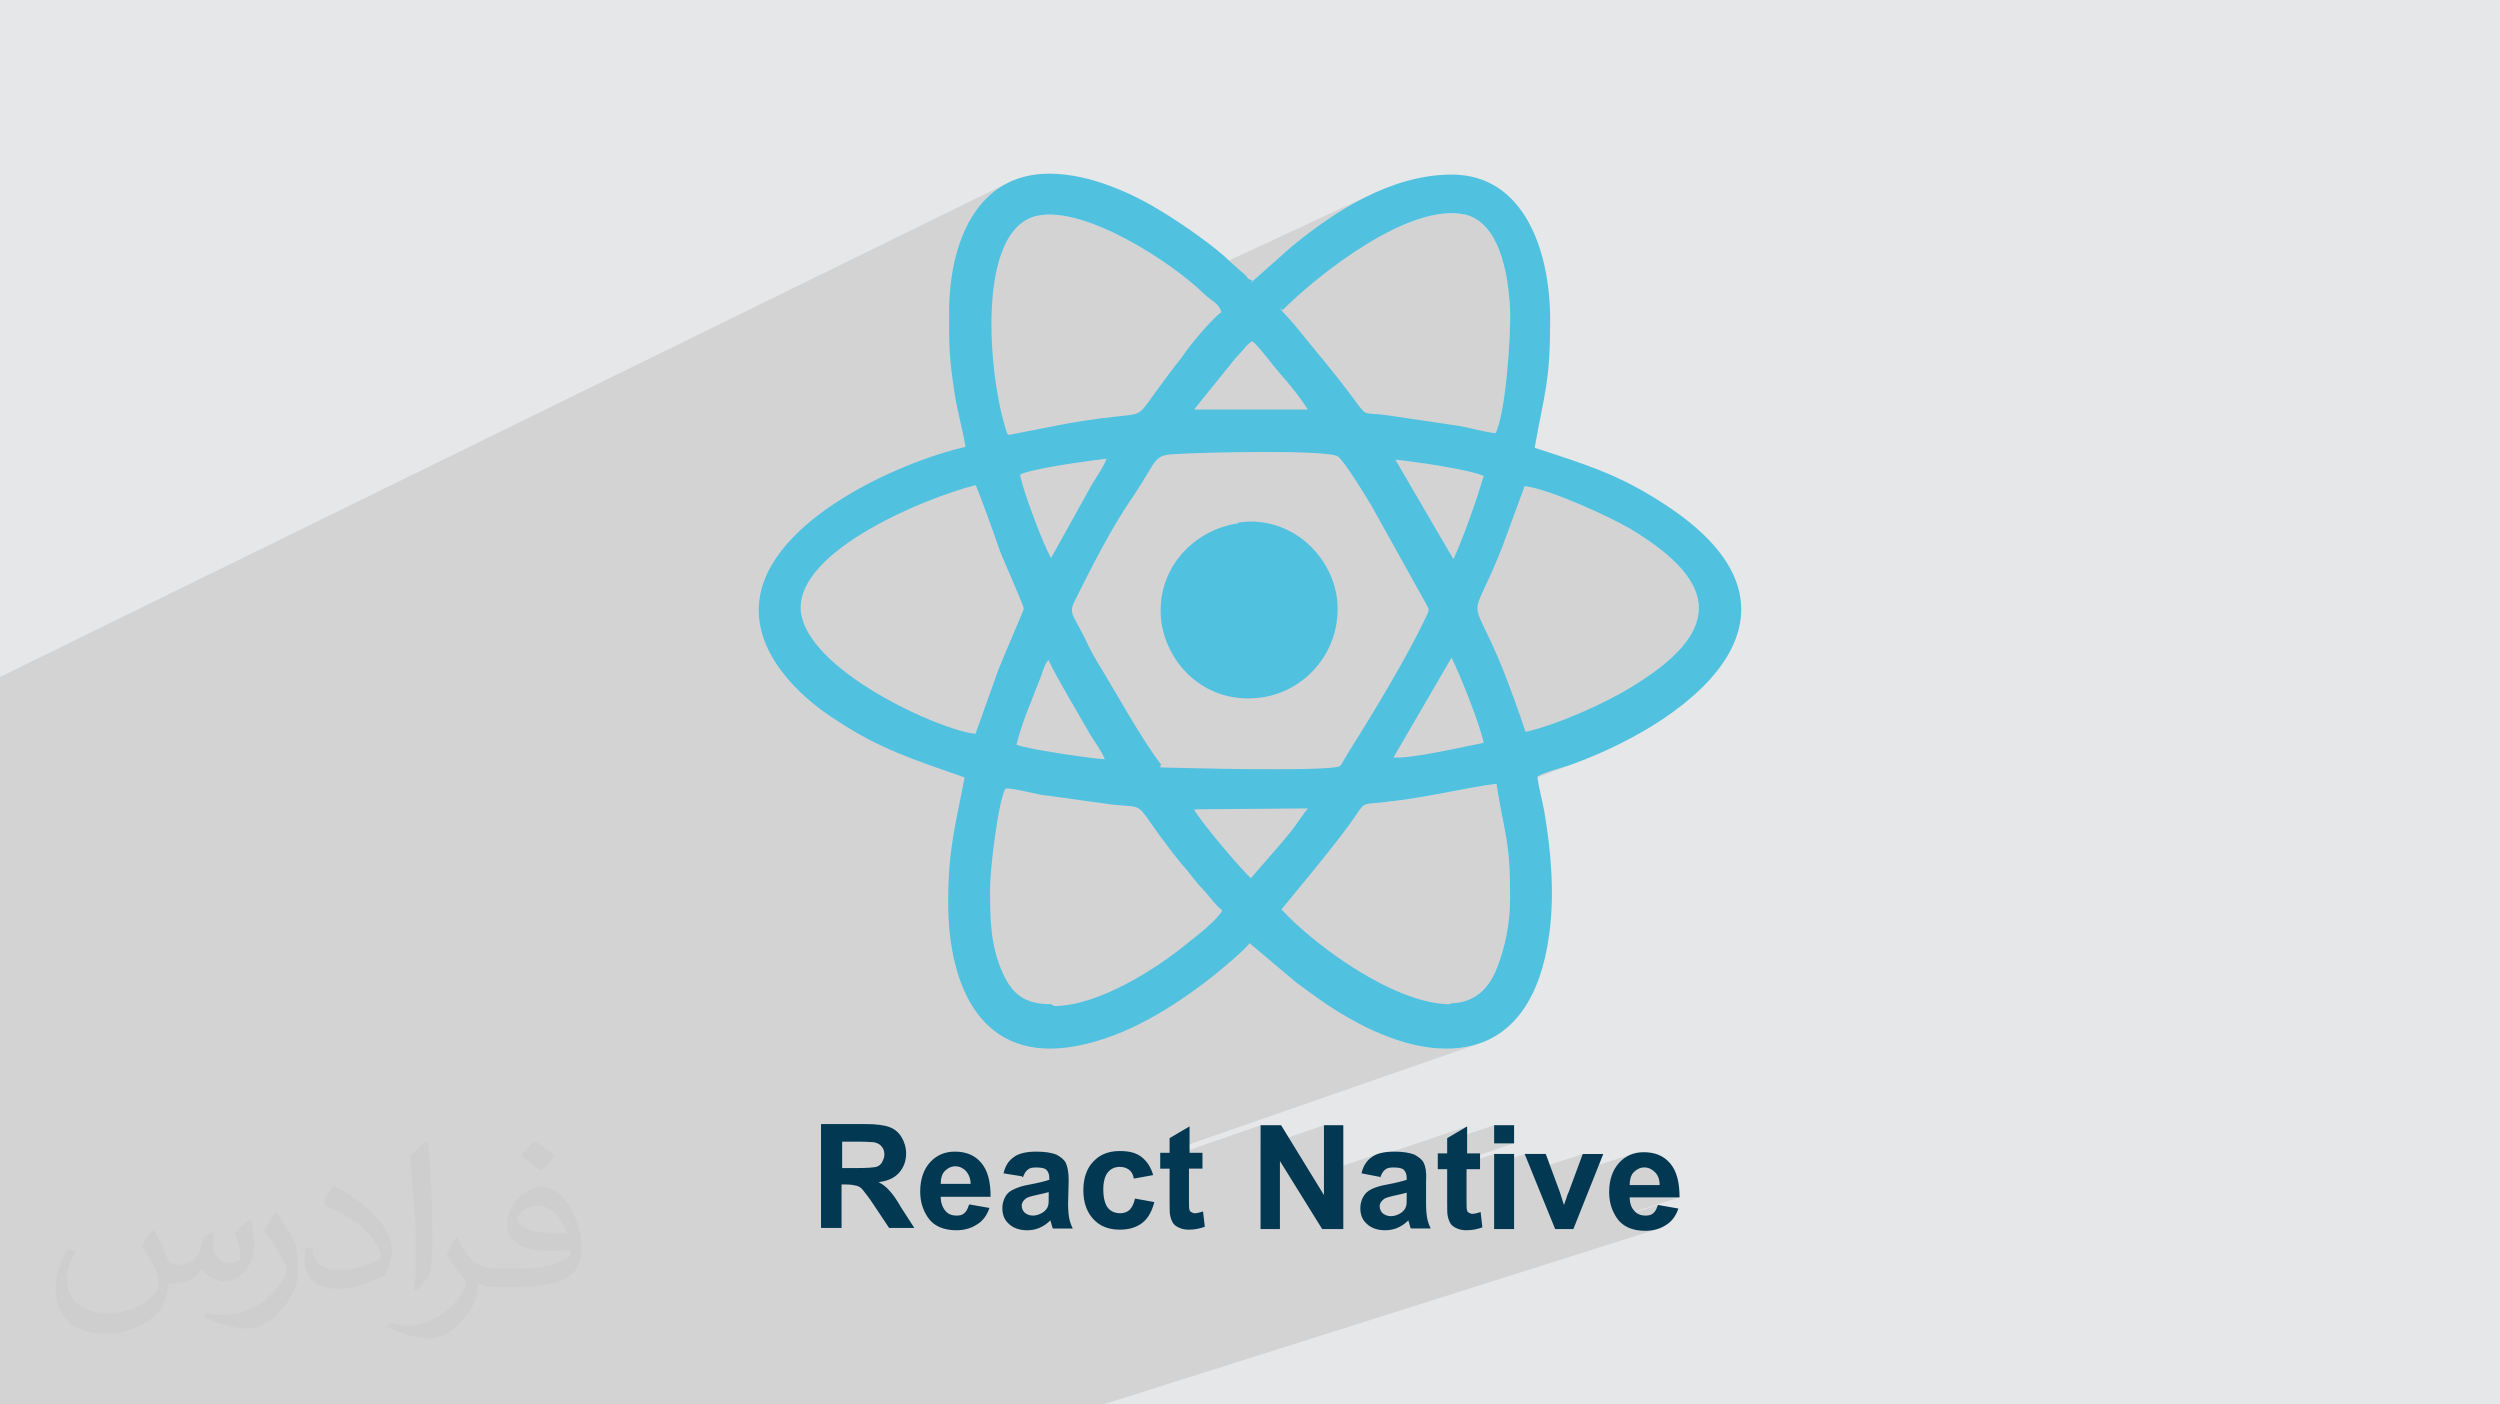
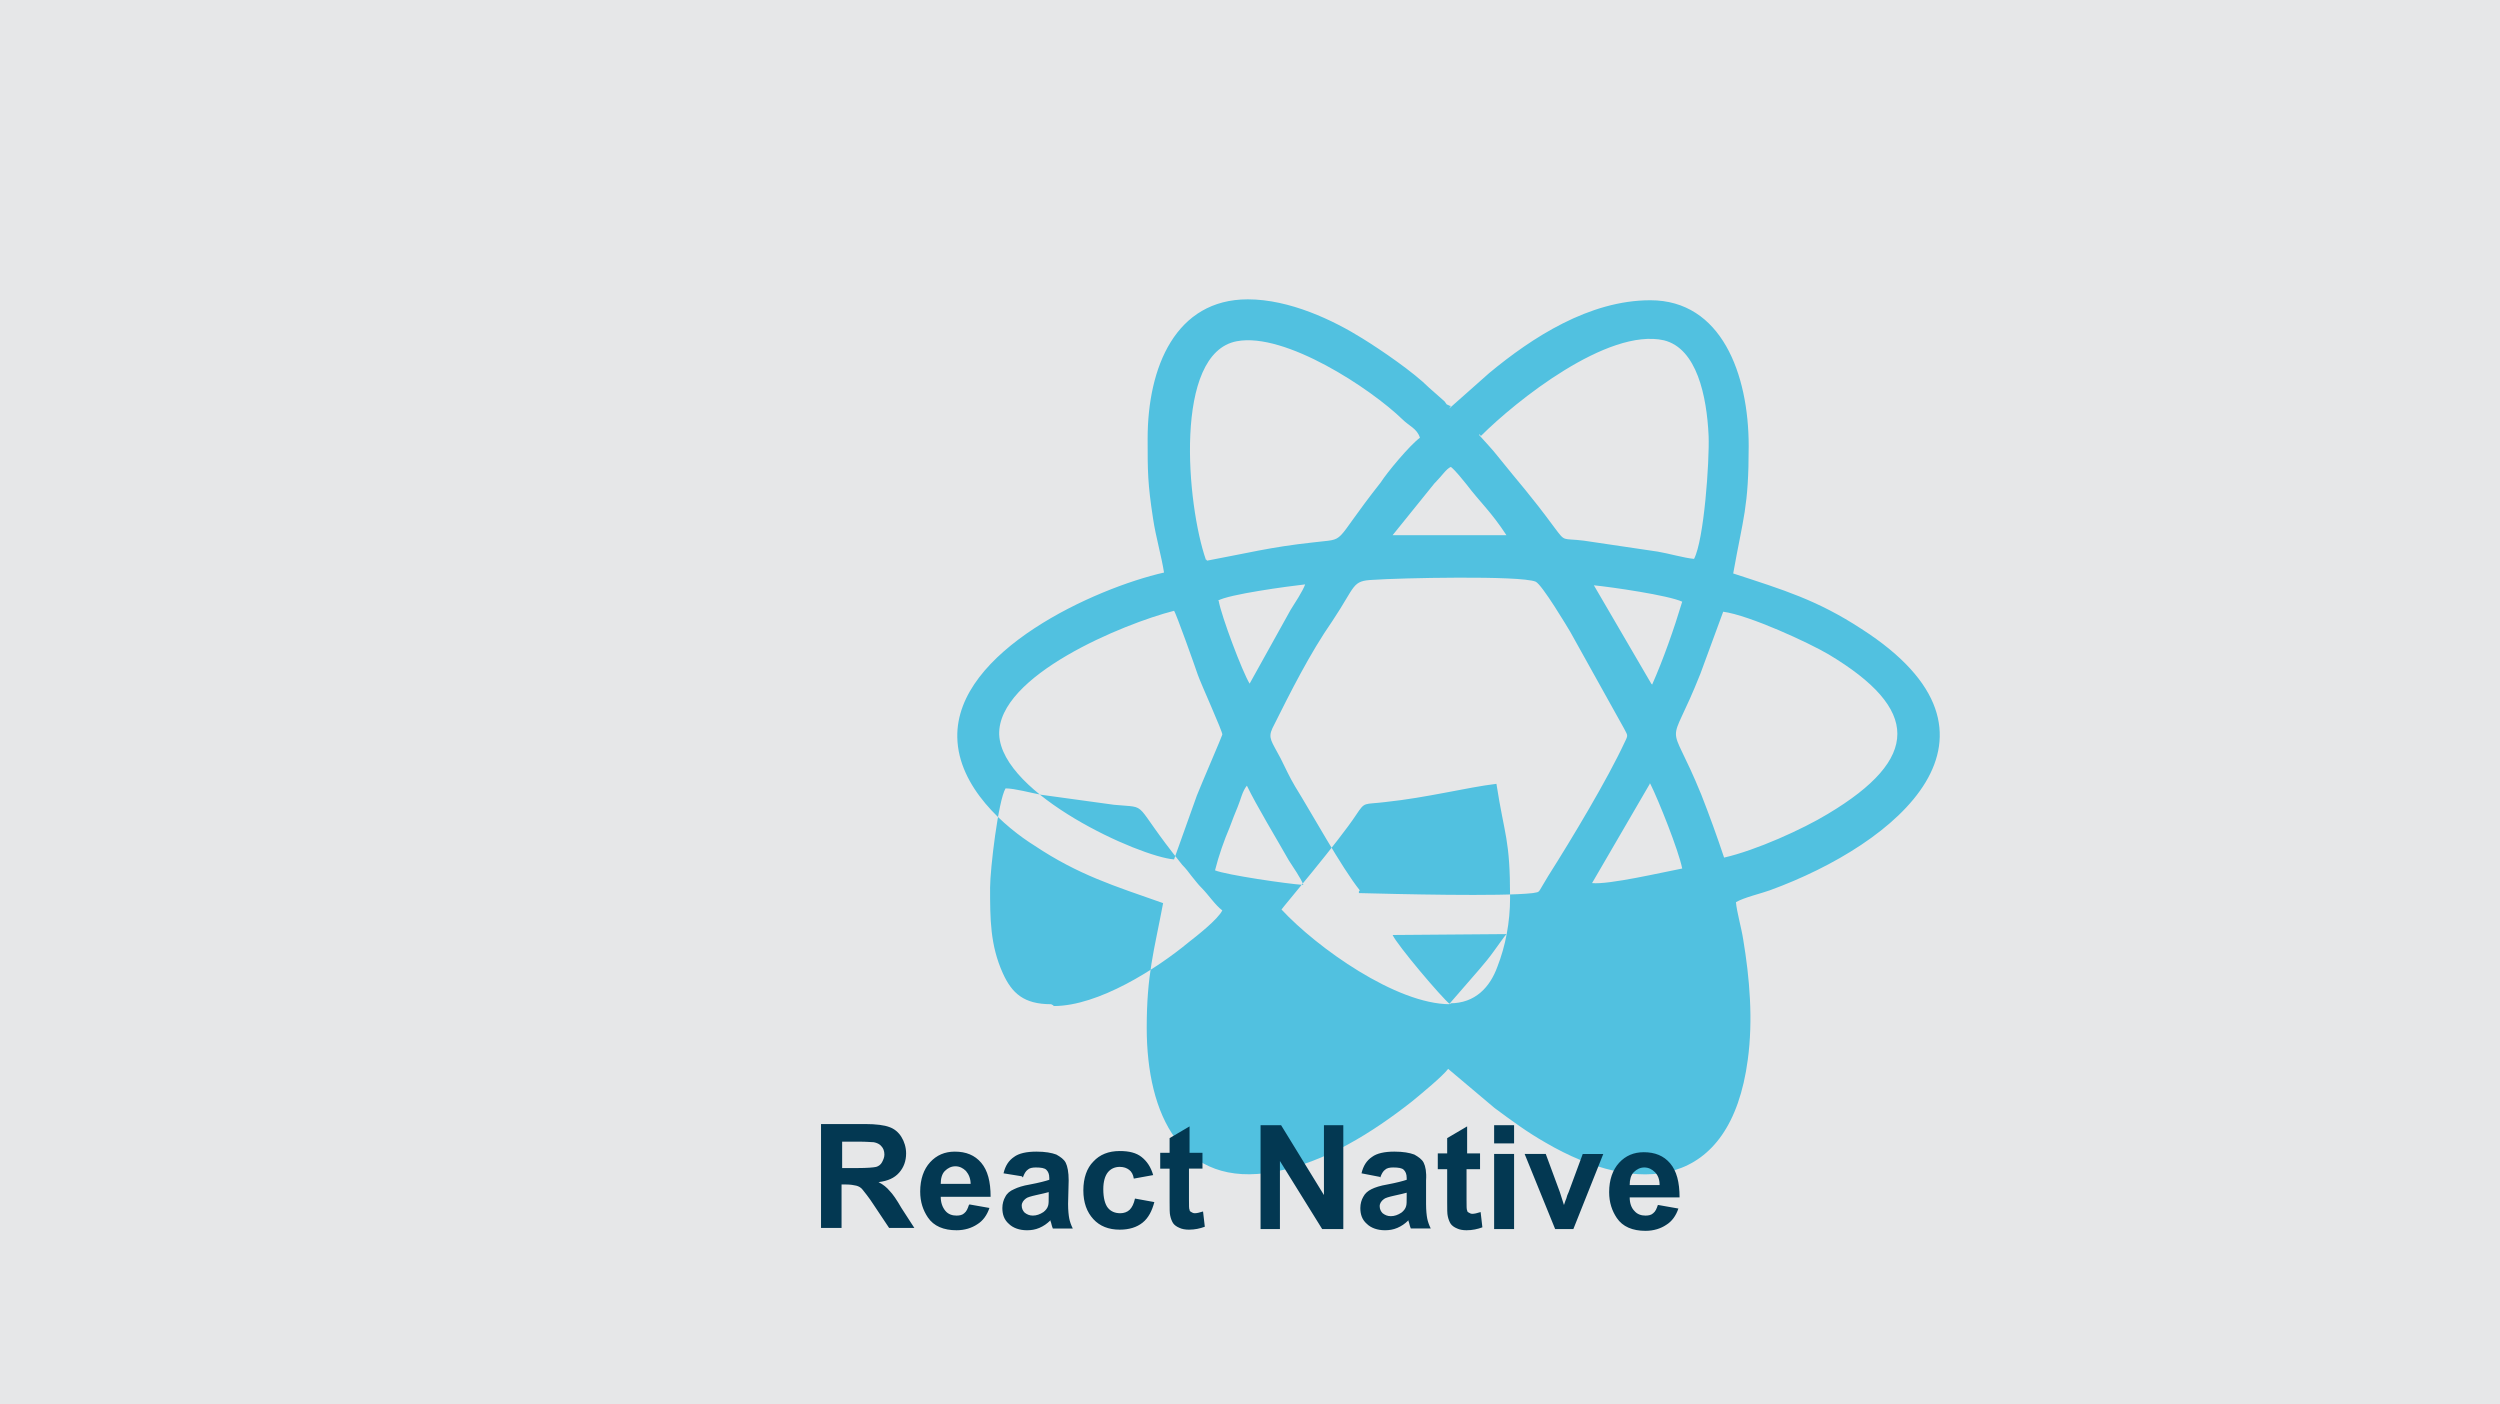
<svg xmlns="http://www.w3.org/2000/svg" xml:space="preserve" width="94.192mm" height="52.917mm" version="1.1" style="shape-rendering:geometricPrecision; text-rendering:geometricPrecision; image-rendering:optimizeQuality; fill-rule:evenodd; clip-rule:evenodd" viewBox="0 0 9404.92 5283.66">
  <defs>
    <style type="text/css">
   
    .fil3 {fill:#51C1E0}
    .fil0 {fill:#E6E7E8}
    .fil4 {fill:#033852;fill-rule:nonzero}
    .fil2 {fill:#373435;fill-opacity:0.031}
    .fil1 {fill:#2B2A29;fill-opacity:0.102}
   
  </style>
  </defs>
  <g id="Layer_x0020_1">
    <polygon class="fil0" points="-0,0 9404.92,0 9404.92,5283.66 -0,5283.66 " />
-     <polygon class="fil1" points="1227.66,5283.66 1214.07,5283.66 1212.02,5283.66 1206.92,5283.66 1202.06,5283.66 1201.69,5283.66 1198.78,5283.66 1189.26,5283.66 1180.5,5283.66 1173.3,5283.66 1160.48,5283.66 1079.41,5283.66 1071.3,5283.66 1023.64,5283.66 991.23,5283.66 986.98,5283.66 980.31,5283.66 968.17,5283.66 954.26,5283.66 925.32,5283.66 916.34,5283.66 877.8,5283.66 863.69,5283.66 815.22,5283.66 790.4,5283.66 726.57,5283.66 709.78,5283.66 709.75,5283.66 639.76,5283.66 575.74,5283.66 521.26,5283.66 518.75,5283.66 465.07,5283.66 463.25,5283.66 401.39,5283.66 372.78,5283.66 230.81,5283.66 38.87,5283.66 13.94,5283.66 -0,5283.66 -0,5223.56 -0,5163.15 -0,5117.18 -0,5116.84 -0,5097.87 -0,5096.77 -0,5093.59 -0,5066.46 -0,5024.57 -0,5019.44 -0,5017.02 -0,5003.53 -0,4985.3 -0,4971.44 -0,4970.39 -0,4970.38 -0,4954.44 -0,4946.83 -0,4854.32 -0,4816.88 -0,4810.64 -0,4798.33 -0,4695.67 -0,4658.71 -0,4657.6 -0,4655.92 -0,4570 -0,4552.57 -0,4544.5 -0,4538.7 -0,4502.98 -0,4499.41 -0,4456.49 -0,4441.17 -0,4413.19 -0,4376.04 -0,4358.43 -0,4285.7 -0,4277.3 -0,4226.95 -0,4175.45 -0,4145.75 -0,4144.53 -0,4109.8 -0,4091.59 -0,4048.43 -0,4029.95 -0,3979.81 -0,3967.89 -0,3966.26 -0,3957.46 -0,3947.64 -0,3891.19 -0,3821.41 -0,3718.66 -0,3707.76 -0,3676.86 -0,3663.69 -0,3652.14 -0,3642.58 -0,3581.8 -0,3574.73 -0,3508.45 -0,3493.38 -0,3480.59 -0,3477.61 -0,3457.94 -0,3444.01 -0,3417.45 -0,3366.02 -0,3363.36 -0,3355.1 -0,3338.42 -0,3325.95 -0,3311.48 -0,3281.79 -0,3270.05 -0,3232.44 -0,3199.43 -0,3179.36 -0,3147.02 -0,3130.88 -0,2877.29 -0,2700.21 -0,2695.23 -0,2546.63 3792.74,687.23 3774.3,697.15 3756.72,708.22 3740.03,720.37 3724.18,733.58 3709.18,747.8 3695.02,762.98 3681.68,779.09 3669.16,796.08 3657.43,813.91 3646.51,832.52 3636.36,851.89 3626.99,871.96 3618.38,892.7 3610.51,914.06 3603.39,935.98 3598.23,954.12 3864.64,825.21 3884.62,816.58 3906.26,810.89 3923.68,808.4 3941.86,807.28 3960.74,807.48 3980.26,808.94 4000.35,811.59 4020.95,815.38 4041.99,820.24 4063.42,826.1 4085.18,832.9 4107.18,840.59 4129.39,849.08 4151.72,858.35 4174.13,868.3 4196.55,878.88 4218.9,890.03 4241.14,901.68 4263.21,913.78 4285.02,926.25 4306.53,939.04 4327.68,952.08 4348.39,965.32 4368.61,978.68 4388.27,992.1 4407.31,1005.53 4425.66,1018.9 4443.27,1032.15 4460.08,1045.21 4468.65,1052.1 5152.12,734.16 5132.75,743.67 5113.58,753.58 5094.62,763.85 5075.88,774.46 5057.35,785.38 5039.06,796.58 5021.01,808.05 5003.21,819.73 4985.65,831.62 4968.36,843.69 4951.33,855.91 4934.58,868.25 4918.12,880.68 4901.95,893.18 4886.07,905.72 4870.51,918.28 4855.25,930.82 4704.51,1064.44 4560.75,1130.69 4567.47,1135.93 4576.08,1143.63 4583.74,1152.26 4590.07,1162.19 5260.83,854.17 5285.43,843.41 5309.89,833.71 5334.14,825.12 5358.13,817.76 5381.77,811.69 5405.03,807.02 5427.81,803.81 5450.07,802.17 5471.75,802.18 5492.75,803.91 5513.05,807.47 5524.37,810.78 5535.19,814.94 5545.52,819.88 5555.4,825.59 5564.81,832.04 5573.75,839.2 5582.27,847.02 5590.35,855.48 5598.01,864.55 5605.25,874.2 5612.1,884.39 5618.56,895.09 5624.63,906.27 5630.34,917.9 5635.68,929.94 5640.67,942.36 5645.31,955.14 5649.64,968.23 5653.63,981.62 5657.32,995.26 5660.7,1009.12 5663.8,1023.17 5666.6,1037.39 5669.15,1051.73 5671.42,1066.17 5673.45,1080.66 5675.24,1095.19 5676.8,1109.72 5678.13,1124.22 5679.26,1138.65 5680.18,1152.98 5680.92,1167.19 5681.17,1176.76 5681.28,1187.4 5681.26,1199.06 5681.09,1211.66 5680.8,1225.11 5680.36,1239.33 5679.8,1254.26 5679.1,1269.82 5678.27,1285.91 5677.31,1302.49 5676.23,1319.44 5675.02,1336.73 5673.68,1354.24 5672.22,1371.91 5670.64,1389.68 5668.93,1407.45 5667.1,1425.14 5665.16,1442.7 5663.1,1460.02 5660.92,1477.04 5658.62,1493.69 5656.21,1509.87 5653.69,1525.53 5651.05,1540.58 5648.31,1554.94 5645.45,1568.53 5642.5,1581.28 5639.42,1593.11 5636.26,1603.94 5632.97,1613.71 5629.6,1622.31 5626.11,1629.7 5359.38,1743.5 5370.95,1745.26 5383.55,1747.21 5396.27,1749.24 5409.04,1751.33 5421.83,1753.47 5434.56,1755.66 5447.18,1757.9 5459.65,1760.18 5471.9,1762.48 5483.87,1764.82 5495.52,1767.17 5506.77,1769.55 5517.6,1771.94 5527.91,1774.32 5537.69,1776.71 5546.84,1779.1 5555.34,1781.46 5563.12,1783.82 5570.12,1786.16 5576.28,1788.45 5581.56,1790.72 5575.66,1810.14 5569.54,1829.83 5563.21,1849.73 5556.68,1869.79 5549.97,1889.94 5543.56,1908.77 5735.74,1828.4 5745.4,1829.94 5755.75,1831.98 5766.71,1834.48 5778.25,1837.43 5790.31,1840.79 5802.84,1844.54 5815.82,1848.64 5829.16,1853.08 5842.81,1857.83 5856.75,1862.85 5870.92,1868.13 5885.27,1873.63 5899.75,1879.33 5914.3,1885.21 5928.87,1891.23 5943.44,1897.36 5957.93,1903.58 5972.3,1909.87 5986.5,1916.19 6000.49,1922.52 6014.19,1928.84 6027.59,1935.11 6040.62,1941.31 6053.24,1947.41 6065.38,1953.38 6077,1959.2 6088.06,1964.85 6098.52,1970.29 6108.29,1975.49 6117.36,1980.43 6125.67,1985.08 6133.15,1989.43 6164.28,2008.64 6193.41,2027.74 6220.55,2046.73 6245.7,2065.63 6268.85,2084.44 6290,2103.18 6309.15,2121.84 6326.29,2140.44 6341.43,2158.98 6354.55,2177.47 6365.66,2195.93 6374.76,2214.36 6381.84,2232.76 6386.9,2251.15 6389.95,2269.53 6390.95,2287.92 6389.94,2306.31 6386.9,2324.72 6381.82,2343.16 6374.71,2361.63 6365.56,2380.15 6354.37,2398.72 6341.14,2417.34 6325.86,2436.03 6308.54,2454.8 6289.17,2473.66 6267.74,2492.6 6244.26,2511.64 6218.72,2530.79 6191.12,2550.06 6161.45,2569.45 6129.73,2588.97 6120.51,2594.49 6110.85,2600.11 6100.78,2605.83 6090.32,2611.64 6079.5,2617.51 6068.33,2623.43 6056.86,2629.39 6045.1,2635.38 6033.06,2641.39 6020.78,2647.4 6008.29,2653.39 5995.61,2659.37 5982.75,2665.3 5969.76,2671.2 5956.64,2677.02 5943.43,2682.76 5930.15,2688.41 5916.83,2693.96 5903.48,2699.39 5890.14,2704.7 5876.82,2709.86 4881.25,3094.11 4877.13,3099.85 4872.39,3106.3 4865.96,3115.14 4859.49,3123.74 4852.94,3132.19 4848.77,3137.43 5138.76,3025.82 5149.77,3023.39 5164.56,3021.86 5184.65,3020.16 5211.56,3017.25 5226.61,3015.58 5241.54,3013.81 5256.38,3011.93 5271.12,3009.95 5285.74,3007.89 5300.24,3005.75 5314.63,3003.53 5328.9,3001.25 5343.05,2998.92 5357.08,2996.53 5370.99,2994.12 5384.77,2991.66 5398.41,2989.18 5411.92,2986.7 5425.3,2984.2 5438.54,2981.72 5451.64,2979.23 5464.59,2976.76 5477.4,2974.33 5490.06,2971.92 5502.57,2969.56 5514.93,2967.25 5527.13,2965 5539.17,2962.81 5551.06,2960.71 5562.78,2958.68 5574.33,2956.74 5585.72,2954.92 5596.94,2953.19 5607.98,2951.57 5618.84,2950.09 5629.54,2948.74 5632.39,2966.82 5633.9,2975.94 5811.21,2908.57 5819.72,2905.46 5828.63,2902.4 5837.78,2899.4 5847.08,2896.47 5856.37,2893.62 5865.53,2890.86 5874.44,2888.21 5882.94,2885.66 5890.93,2883.23 5898.26,2880.94 5904.81,2878.78 5910.45,2876.77 5955.41,2859.72 5634.81,2981.49 5635.2,2983.84 5637.92,2999.9 5640.6,3015.06 5643.2,3029.38 5645.73,3042.96 5648.19,3055.86 5650.58,3068.16 5652.88,3079.94 5655.12,3091.26 5657.28,3102.2 5659.34,3112.85 5661.34,3123.25 5663.24,3133.52 5665.06,3143.69 5666.79,3153.87 5668.43,3164.11 5669.98,3174.5 5671.43,3185.11 5672.79,3196.02 5674.05,3207.29 5675.21,3219.01 5676.27,3231.24 5677.23,3244.07 5678.07,3257.56 5678.82,3271.8 5679.45,3286.85 5679.98,3302.8 5680.39,3319.71 5680.68,3337.67 5680.86,3356.73 5680.92,3376.99 5680.72,3394.29 5680.12,3411.51 5679.13,3428.62 5677.76,3445.61 5676.01,3462.5 5673.88,3479.25 5671.37,3495.86 5668.51,3512.32 5665.27,3528.62 5661.69,3544.74 5657.74,3560.69 5653.46,3576.45 5648.84,3592 5643.88,3607.35 5638.58,3622.48 5632.96,3637.37 5627.5,3651.33 5621.37,3664.9 5614.56,3678 5607.05,3690.58 5598.81,3702.55 5589.84,3713.86 5580.1,3724.41 5569.58,3734.16 5558.26,3743.02 5546.1,3750.93 5533.11,3757.81 5519.26,3763.6 5180.87,3883.46 5197.01,3890.5 5229,3903.04 5260.76,3914.03 5292.21,3923.45 5323.32,3931.23 5354.02,3937.33 5384.28,3941.7 5414.01,3944.32 5443.2,3945.13 5471.78,3944.09 5499.68,3941.14 5526.87,3936.27 5553.29,3929.4 5578.88,3920.51 4400,4330.8 4400,4336.74 4364.68,4349.03 4364.68,4364.08 4742.19,4232.98 4742.19,4315.09 4980.63,4232.98 4980.63,4409.54 5186.06,4340.09 5176.93,4343.5 5168.78,4347.54 5161.65,4352.19 5154.51,4357.47 5149.02,4362.46 5519.29,4237.39 5444.23,4281.55 5444.23,4292.45 5620.85,4232.98 5620.85,4301.42 5695.91,4301.42 5408.91,4397.13 5408.91,4398.56 5444.23,4398.56 5444.23,4399.97 5620.85,4341.16 5620.85,4379.24 5735.66,4341.16 5761.44,4404.62 5954.22,4341.16 5928.52,4410.74 6144.39,4340.13 6132.49,4344.47 6121.2,4350.06 6110.54,4356.89 6100.5,4364.96 6091.09,4374.28 6086.67,4379.37 6082.5,4384.72 6078.61,4390.32 6074.98,4396.18 6071.63,4402.28 6068.54,4408.63 6065.75,4415.21 6063.22,4422.02 6060.98,4429.06 6060.73,4429.98 6169.57,4394.62 6174.84,4393.15 6180.33,4392.25 6186.02,4391.94 6191.72,4392.25 6197.2,4393.15 6202.47,4394.62 6207.54,4396.63 6212.4,4399.16 6217.07,4402.19 6221.51,4405.67 6225.75,4409.59 6229.68,4413.95 6233.17,4418.74 6236.19,4423.99 6238.72,4429.74 6240.74,4436 6242.21,4442.81 6243.11,4450.19 6243.42,4458.16 6243.43,4458.16 6243.43,4458.16 6056.58,4518.33 6057.99,4525.87 6058.51,4527.8 6130.83,4504.53 6318.47,4504.53 6081.35,4580.33 6082.26,4581.79 6082.77,4582.45 6236.79,4533.24 6235.12,4538.09 6233.4,4542.72 6231.59,4547.09 6229.61,4551.17 6227.42,4554.94 6224.99,4558.38 6222.24,4561.45 6219.12,4564.14 6216.44,4566.42 6213.4,4568.31 6210.05,4569.84 6206.43,4571.04 6102.69,4604.09 6113.38,4611.72 6126.42,4618.5 6140.69,4623.73 6156.15,4627.42 6172.75,4629.63 6190.44,4630.36 6201.82,4629.95 6212.75,4628.77 6223.23,4626.87 6233.21,4624.29 4149.92,5283.66 4127.98,5283.66 3969.68,5283.66 3961.39,5283.66 3888.39,5283.66 3886.02,5283.66 3880.91,5283.66 3856.17,5283.66 3792.56,5283.66 3708.71,5283.66 3679.89,5283.66 3679.88,5283.66 3648.92,5283.66 3581.38,5283.66 3579.15,5283.66 3563.2,5283.66 3526.79,5283.66 3519.67,5283.66 3502.36,5283.66 3495.36,5283.66 3443.58,5283.66 3441.83,5283.66 3441.32,5283.66 3433.87,5283.66 3370.62,5283.66 3351.26,5283.66 3306.15,5283.66 3281.51,5283.66 3278.95,5283.66 3259.89,5283.66 3229.14,5283.66 3212.75,5283.66 3210.02,5283.66 3185.76,5283.66 3127.87,5283.66 3091.18,5283.66 3090.03,5283.66 3080.51,5283.66 3077.82,5283.66 3051.82,5283.66 3028.86,5283.66 2977.96,5283.66 2932.68,5283.66 2898.79,5283.66 2894,5283.66 2889.93,5283.66 2888.65,5283.66 2877.92,5283.66 2872.7,5283.66 2852.7,5283.66 2830.22,5283.66 2790.43,5283.66 2786.57,5283.66 2782.79,5283.66 2762.5,5283.66 2756.51,5283.66 2754.52,5283.66 2750.64,5283.66 2738.65,5283.66 2738.41,5283.66 2736.66,5283.66 2732.21,5283.66 2728.31,5283.66 2683.2,5283.66 2644.32,5283.66 2641.95,5283.66 2633.91,5283.66 2628.92,5283.66 2625.14,5283.66 2593.28,5283.66 2584.35,5283.66 2573.13,5283.66 2543.48,5283.66 2535.73,5283.66 2518.26,5283.66 2500.58,5283.66 2471.55,5283.66 2467.17,5283.66 2421.64,5283.66 2405.6,5283.66 2396.08,5283.66 2395.31,5283.66 2307.41,5283.66 2302.62,5283.66 2276.11,5283.66 2161.82,5283.66 2133.41,5283.66 2118.97,5283.66 2106.93,5283.66 2099.9,5283.66 2075.86,5283.66 2030.16,5283.66 2012.56,5283.66 1977.78,5283.66 1964.34,5283.66 1957.78,5283.66 1945.25,5283.66 1938.53,5283.66 1929.4,5283.66 1899.16,5283.66 1840.76,5283.66 1840.74,5283.66 1839.38,5283.66 1833.05,5283.66 1831.18,5283.66 1828.82,5283.66 1809.26,5283.66 1801.01,5283.66 1791.04,5283.66 1789.04,5283.66 1782.76,5283.66 1752.38,5283.66 1735.2,5283.66 1716.68,5283.66 1711.45,5283.66 1706.38,5283.66 1685.41,5283.66 1677.55,5283.66 1662.15,5283.66 1650.53,5283.66 1647.55,5283.66 1645.7,5283.66 1645.55,5283.66 1644.72,5283.66 1637.07,5283.66 1635.77,5283.66 1630.93,5283.66 1574.43,5283.66 1567.74,5283.66 1547.17,5283.66 1540.15,5283.66 1535.27,5283.66 1531.2,5283.66 1513.97,5283.66 1504.05,5283.66 1502.56,5283.66 1502.36,5283.66 1499.41,5283.66 1498.78,5283.66 1496.53,5283.66 1489.6,5283.66 1482.04,5283.66 1466.12,5283.66 1451.96,5283.66 1423.82,5283.66 1417.78,5283.66 1402.3,5283.66 1364.97,5283.66 1353.36,5283.66 1324.36,5283.66 1311.53,5283.66 1307.17,5283.66 1285.84,5283.66 " />
-     <path class="fil2" d="M578.49 4627.69c17.95,27.21 29.6,53.36 40.96,82.43 8.45,16.91 12.93,48.09 52.57,48.09 11.61,0 28.28,-3.42 43.06,-11.61 16.63,-8.73 29.32,-21.94 35.94,-42l15.85 -53.36 38.57 -19.02 2.64 2.64c-5.27,20.09 -6.59,39.36 -6.59,54.43 0,44.63 38.57,61.56 69.22,61.56 17.95,0 34.09,-8.73 34.09,-25.11 0,-21.13 -8.98,-57.06 -20.62,-89.29 17.95,-17.95 35.94,-35.94 56.53,-50.47l3.17 1.6c8.98,38.04 14,75.56 14,100.66 0,24.57 -10.83,51.79 -19.81,69.49 -18.49,34.87 -51.25,62.62 -90.87,62.62 -30.1,0 -63.65,-15.07 -86.66,-43.06l-1.32 0c-21.66,26.96 -55.22,51.25 -108.86,51.25l-16.63 0c-2.64,35.41 -10.29,60.49 -21.94,82.95 -31.95,62.34 -126.81,106.47 -216.1,106.47 -124.17,0 -186.51,-71.59 -186.51,-166.96 0,-58.91 19.27,-113.6 48.88,-152.42l24.29 10.04c-18.49,35.41 -30.91,68.68 -30.91,101.45 0,89.29 72.66,131.83 156.4,131.83 77.68,0 173.83,-49.41 191.28,-106.72 -6.59,-62.62 -30.1,-91.93 -66.04,-148.99 10.83,-19.02 24.83,-38.04 42.28,-58.38l3.17 0 0 0 0 0 -0.02 -0.09zm1432.13 -336.04c26.15,16.39 51.79,35.66 76.87,57.85 -14,19.81 -31.45,37.79 -53.11,53.64 -25.11,-20.34 -50.19,-37.79 -75.84,-56.27 17.42,-19.55 34.62,-38.29 52.04,-55.22l0 0 0 0 0 0 0 0 0 0 0.03 0zm13.47 244.11c-42.28,0 -76.87,27.75 -76.87,48.34 0,44.13 84.53,57.85 185.72,57.31 -12.68,-51.79 -57.06,-105.68 -108.86,-105.68l0.01 0.03zm-94.86 236.19c54.96,0 103.04,-1.6 139.74,-10.83 40.96,-10.29 75.56,-30.91 75.56,-45.17 0,-3.7 0,-8.19 -1.32,-11.89 -22.98,2.11 -49.41,2.11 -72.38,2.11 -74.49,0 -131.55,-16.91 -154.02,-58.66 -5.55,-11.61 -9.51,-24.57 -9.51,-39.36 0,-40.43 17.42,-79.79 48.09,-107 25.61,-22.45 53.89,-36.44 82.67,-36.44 52.04,0 93.51,41.75 122.57,107.54 15.85,35.94 26.68,77.4 26.68,129.72 0,34.87 -9.51,64.19 -31.17,85.85 -40.43,39.11 -114.92,53.89 -229.04,53.89l-51.79 0 0 0 -13.47 0c-28.28,0 -48.62,-5.02 -64.72,-17.42l-2.64 0c0.79,6.59 1.32,12.93 1.32,19.02 0,25.61 -8.45,58.38 -25.61,84.53 -50.72,75.3 -105.68,108.04 -153.24,108.04 -48.09,0 -107,-18.49 -160.11,-42.54l9.51 -18.49c17.17,7.13 40.96,11.89 73.7,11.89 85.85,0 198.66,-82.43 212.66,-163 -3.17,-6.59 -8.98,-15.32 -17.17,-24.57 -25.11,-29.85 -40.96,-54.68 -55.75,-80.83 12.68,-25.11 24.29,-45.17 35.13,-63.4l4.49 -0.53c36.72,74.77 69.99,117.55 144.23,117.55l11.61 0 0 0 53.89 0 0 0 0 0 0 0 0 0 0 0 0.09 0.01zm-371.98 79c6.34,-34.34 6.87,-72.91 6.87,-108.86l0 -53.36c0,-99.6 -12.68,-244.36 -22.98,-338.68 17.95,-19.27 43.06,-42 62.87,-57.31l5.81 1.6c13.47,118.62 16.63,256 16.63,383.06 0,33.3 -1.32,65.79 -4.49,89.55 -1.85,30.1 -19.27,52.83 -56.53,87.7l-8.19 -3.7zm-382.8 -157.19c1.85,46.77 24.83,83.49 105.15,83.49 49.93,0 92.19,-12.93 138.96,-35.13 8.45,-3.7 12.93,-8.73 12.93,-12.93 0,-29.32 -22.45,-68.15 -60.23,-103.55 -36.72,-33.3 -85.34,-62.62 -130.76,-82.18 -15.6,-6.59 -20.62,-13.47 -20.62,-20.09 0,-13.47 17.95,-41.75 32.77,-62.09l5.02 -0.53c52.04,27.21 110.17,67.64 153.24,112.53 39.11,41.47 63.4,83.49 63.4,129.19 0,33.81 -10.29,65.51 -26.96,95.11 -57.06,28.79 -117.83,50.72 -178.06,50.72 -73.17,0 -123.1,-34.34 -123.1,-114.92 0,-8.73 0,-22.19 3.17,-39.64l25.11 0 0 0 0 0 0 0 0 0 0 0 -0.02 0zm-132.37 -132.9l45.45 73.45c16.63,27.21 32.23,56.81 32.23,103.55l0 59.7c0,48.34 -30.91,100.13 -80.83,151.38 -39.11,34.62 -73.7,49.41 -105.68,49.41 -47.55,0 -101.98,-14.79 -164.85,-41.75l7.13 -18.49c19.81,5.27 42.79,9.77 71.06,9.77 90.36,-0.53 182.8,-66.57 225.08,-147.15 5.02,-9.26 6.87,-17.95 6.87,-24.04 0,-9.26 -5.02,-19.55 -8.98,-28.79 -22.98,-43.31 -48.62,-82.95 -76.87,-119.68 14.79,-23.25 29.6,-45.7 45.7,-67.9l3.7 0.53 0 0 0 0 0 0 0 0 0 0 -0.02 0.01z" />
    <g id="_1997200880176">
      <g>
-         <path class="fil3" d="M3954.21 3777.81c-102.78,0 -147.32,-41.11 -181.58,-116.48 -47.96,-106.21 -47.96,-205.56 -47.96,-322.04 0,-68.52 30.82,-328.89 58.23,-373.42 34.26,0 95.93,17.12 133.62,23.97l274.09 37.68c140.47,13.7 58.23,-20.55 256.95,226.11 13.7,13.71 23.97,27.41 34.26,41.11 17.12,20.56 23.97,30.83 37.68,44.53 27.4,27.41 51.38,65.09 78.8,85.66 -17.12,34.26 -95.93,95.93 -126.77,119.91 -119.91,99.36 -339.17,239.83 -507.04,239.83l-3.42 -3.42 0 0 0 0 0 0 -6.86 -3.42zm1500.59 0c-202.13,0 -500.19,-212.41 -633.81,-356.3 3.42,-6.85 215.83,-256.95 280.93,-356.3 34.26,-51.38 27.41,-37.68 109.63,-47.96 161.03,-17.12 304.92,-54.81 417.98,-68.52 30.83,198.71 51.38,205.56 51.38,428.25 0,92.51 -17.12,181.58 -47.96,260.39 -27.41,75.37 -82.23,137.04 -178.15,137.04l3.42 0 0 0 0 0 0 0 -3.43 3.39zm-746.87 -472.79c-30.83,-23.98 -198.71,-222.68 -215.83,-260.39l428.25 -3.42c-6.85,6.85 -37.68,51.38 -47.96,65.09 -17.13,23.97 -34.26,44.53 -54.82,68.52l-113.06 130.18 0 0 0 0 0 0 3.41 0.02zm-883.91 -503.62c13.71,-54.82 34.26,-113.07 54.82,-161.03 10.27,-27.41 20.55,-54.81 30.82,-78.8 10.28,-23.98 17.13,-58.24 34.26,-78.81 34.26,71.94 113.06,202.13 157.6,280.93 17.12,27.41 44.53,65.09 54.81,92.51 -58.23,-3.42 -291.21,-37.68 -332.32,-54.81l0 0 0 0 0.01 0zm1637.63 -325.47c30.83,61.66 106.21,250.1 119.91,318.61 -71.93,13.71 -277.5,61.67 -339.17,54.82l219.26 -376.86 -3.42 3.43 0 0 3.42 0zm277.51 277.5c-27.41,-82.23 -54.82,-157.59 -85.66,-236.39 -126.76,-311.77 -126.76,-143.89 -3.42,-455.66l85.66 -232.98c99.36,13.71 322.04,116.49 397.42,161.03 342.59,205.55 346.02,390.57 -3.42,599.54 -95.93,58.24 -270.66,137.04 -390.57,164.45l0 0 0 0 0 0 0 0 0 0.01zm-2069.31 6.86c-130.19,-10.28 -647.51,-243.25 -657.78,-469.36 -6.86,-222.69 469.36,-417.98 657.78,-465.93 6.85,6.85 78.8,208.97 89.08,239.82 10.28,30.83 95.93,219.26 92.51,226.12 0,3.42 -85.65,202.12 -95.93,229.54l-85.65 239.83 0 0 0 0 0 0 0 -0.01zm698.91 116.48c-68.52,-85.66 -181.58,-291.21 -243.25,-390.57 -20.56,-34.26 -37.68,-71.94 -54.82,-106.21 -34.26,-65.09 -47.96,-75.37 -30.83,-113.06 68.52,-137.04 140.47,-280.93 226.12,-404.28 89.08,-133.62 71.93,-150.74 154.17,-154.17 92.51,-6.85 551.58,-17.13 609.83,6.85 23.97,10.27 119.91,171.3 130.19,188.42l202.12 363.15c13.7,27.41 17.12,23.98 3.42,51.39 -65.09,140.46 -198.7,363.14 -287.78,503.61 -44.53,71.94 -27.41,58.24 -58.23,65.09 -116.49,13.7 -520.75,3.42 -654.37,0l0 -6.85 0 0 0 0 0 0 3.43 -3.38zm1096.31 -777.71l-215.83 -370c68.52,6.85 280.93,37.68 332.32,61.66 -30.82,102.78 -71.93,219.26 -113.06,311.77l-3.42 -3.42zm-1630.78 -311.77c37.68,-23.97 267.24,-54.81 328.9,-61.66 -10.28,27.4 -37.68,68.51 -54.82,95.92l-154.17 277.51c-27.41,-44.53 -106.21,-253.53 -116.48,-311.76l-3.43 0 0 0 0 0 0 -0.02zm818.82 -445.38c23.98,-23.98 41.12,-51.39 58.24,-58.24 17.12,13.71 44.53,47.96 58.23,65.09 54.82,71.94 92.51,102.78 150.75,191.85l-428.25 0 157.59 -195.27 3.42 -3.42 0 0 0 0 0.01 0zm171.3 -174.73c130.19,-130.19 476.21,-407.7 688.64,-359.73 123.33,30.83 161.02,208.98 167.87,359.73 3.42,95.93 -17.12,390.57 -54.81,462.51 -37.68,-3.42 -95.93,-20.56 -137.04,-27.41l-277.51 -41.11c-82.23,-10.27 -68.52,6.85 -109.63,-47.96 -95.93,-130.19 -130.19,-164.45 -212.41,-267.24 -23.97,-30.82 -47.96,-54.81 -71.94,-82.23l0 -3.42 0 0 0 0 0 0 6.84 6.85zm-1034.65 465.93c-71.94,-205.56 -123.33,-777.7 116.49,-822.24 181.58,-34.26 503.62,178.15 623.53,294.63 23.98,23.98 54.81,34.26 65.09,68.52 -37.68,27.41 -123.34,130.19 -147.32,167.88 -191.86,243.25 -119.92,208.97 -256.96,226.11 -157.59,17.12 -250.1,41.11 -397.42,68.52l0 -3.42 0 0 0 0 0 0 -3.41 0.01zm918.17 -578.98c-20.56,-10.27 -6.85,0 -20.56,-17.12l-58.23 -51.39c-58.24,-58.23 -178.15,-140.47 -250.1,-185 -109.63,-68.52 -274.09,-147.32 -431.68,-147.32 -270.66,0 -376.86,253.53 -376.86,524.18 0,123.33 0,167.87 20.56,301.48 10.27,68.52 30.83,137.04 41.11,202.12 -256.95,58.24 -784.55,294.64 -777.7,620.11 3.42,188.42 181.58,339.17 291.21,407.69 164.45,109.63 298.07,150.74 483.07,215.83 -34.26,181.58 -61.67,267.24 -61.67,469.36 0,325.47 130.19,606.4 479.64,541.31 191.85,-34.25 373.42,-150.74 517.32,-263.8 37.68,-30.83 116.48,-95.93 137.04,-123.34l174.73 147.33c65.08,47.96 119.91,89.08 191.85,130.18 346.02,202.13 695.48,178.15 760.57,-311.76 20.56,-150.75 6.85,-308.34 -17.12,-452.24 -6.86,-44.53 -23.98,-102.78 -27.41,-140.47 27.41,-17.12 99.36,-34.26 126.76,-44.53 479.64,-174.73 969.55,-582.42 346.03,-983.25 -167.88,-109.64 -294.63,-147.32 -483.06,-208.98 37.68,-212.41 58.23,-246.68 58.23,-479.63 0,-270.66 -102.78,-548.17 -370,-548.17 -229.55,0 -445.39,140.47 -606.4,274.09l-150.74 133.62 6.85 -10.28 0 0 0 0 0 0 -3.42 -0.01z" />
-         <path class="fil3" d="M4656.55 1968.89c-164.45,23.97 -311.77,171.29 -287.78,370 23.97,167.87 174.72,315.18 380.28,284.36 164.45,-23.98 301.49,-178.15 280.93,-370 -20.55,-167.88 -178.15,-315.19 -370,-287.79l0 0 0 0 -3.43 3.43z" />
+         <path class="fil3" d="M3954.21 3777.81c-102.78,0 -147.32,-41.11 -181.58,-116.48 -47.96,-106.21 -47.96,-205.56 -47.96,-322.04 0,-68.52 30.82,-328.89 58.23,-373.42 34.26,0 95.93,17.12 133.62,23.97l274.09 37.68c140.47,13.7 58.23,-20.55 256.95,226.11 13.7,13.71 23.97,27.41 34.26,41.11 17.12,20.56 23.97,30.83 37.68,44.53 27.4,27.41 51.38,65.09 78.8,85.66 -17.12,34.26 -95.93,95.93 -126.77,119.91 -119.91,99.36 -339.17,239.83 -507.04,239.83l-3.42 -3.42 0 0 0 0 0 0 -6.86 -3.42zm1500.59 0c-202.13,0 -500.19,-212.41 -633.81,-356.3 3.42,-6.85 215.83,-256.95 280.93,-356.3 34.26,-51.38 27.41,-37.68 109.63,-47.96 161.03,-17.12 304.92,-54.81 417.98,-68.52 30.83,198.71 51.38,205.56 51.38,428.25 0,92.51 -17.12,181.58 -47.96,260.39 -27.41,75.37 -82.23,137.04 -178.15,137.04l3.42 0 0 0 0 0 0 0 -3.43 3.39zc-30.83,-23.98 -198.71,-222.68 -215.83,-260.39l428.25 -3.42c-6.85,6.85 -37.68,51.38 -47.96,65.09 -17.13,23.97 -34.26,44.53 -54.82,68.52l-113.06 130.18 0 0 0 0 0 0 3.41 0.02zm-883.91 -503.62c13.71,-54.82 34.26,-113.07 54.82,-161.03 10.27,-27.41 20.55,-54.81 30.82,-78.8 10.28,-23.98 17.13,-58.24 34.26,-78.81 34.26,71.94 113.06,202.13 157.6,280.93 17.12,27.41 44.53,65.09 54.81,92.51 -58.23,-3.42 -291.21,-37.68 -332.32,-54.81l0 0 0 0 0.01 0zm1637.63 -325.47c30.83,61.66 106.21,250.1 119.91,318.61 -71.93,13.71 -277.5,61.67 -339.17,54.82l219.26 -376.86 -3.42 3.43 0 0 3.42 0zm277.51 277.5c-27.41,-82.23 -54.82,-157.59 -85.66,-236.39 -126.76,-311.77 -126.76,-143.89 -3.42,-455.66l85.66 -232.98c99.36,13.71 322.04,116.49 397.42,161.03 342.59,205.55 346.02,390.57 -3.42,599.54 -95.93,58.24 -270.66,137.04 -390.57,164.45l0 0 0 0 0 0 0 0 0 0.01zm-2069.31 6.86c-130.19,-10.28 -647.51,-243.25 -657.78,-469.36 -6.86,-222.69 469.36,-417.98 657.78,-465.93 6.85,6.85 78.8,208.97 89.08,239.82 10.28,30.83 95.93,219.26 92.51,226.12 0,3.42 -85.65,202.12 -95.93,229.54l-85.65 239.83 0 0 0 0 0 0 0 -0.01zm698.91 116.48c-68.52,-85.66 -181.58,-291.21 -243.25,-390.57 -20.56,-34.26 -37.68,-71.94 -54.82,-106.21 -34.26,-65.09 -47.96,-75.37 -30.83,-113.06 68.52,-137.04 140.47,-280.93 226.12,-404.28 89.08,-133.62 71.93,-150.74 154.17,-154.17 92.51,-6.85 551.58,-17.13 609.83,6.85 23.97,10.27 119.91,171.3 130.19,188.42l202.12 363.15c13.7,27.41 17.12,23.98 3.42,51.39 -65.09,140.46 -198.7,363.14 -287.78,503.61 -44.53,71.94 -27.41,58.24 -58.23,65.09 -116.49,13.7 -520.75,3.42 -654.37,0l0 -6.85 0 0 0 0 0 0 3.43 -3.38zm1096.31 -777.71l-215.83 -370c68.52,6.85 280.93,37.68 332.32,61.66 -30.82,102.78 -71.93,219.26 -113.06,311.77l-3.42 -3.42zm-1630.78 -311.77c37.68,-23.97 267.24,-54.81 328.9,-61.66 -10.28,27.4 -37.68,68.51 -54.82,95.92l-154.17 277.51c-27.41,-44.53 -106.21,-253.53 -116.48,-311.76l-3.43 0 0 0 0 0 0 -0.02zm818.82 -445.38c23.98,-23.98 41.12,-51.39 58.24,-58.24 17.12,13.71 44.53,47.96 58.23,65.09 54.82,71.94 92.51,102.78 150.75,191.85l-428.25 0 157.59 -195.27 3.42 -3.42 0 0 0 0 0.01 0zm171.3 -174.73c130.19,-130.19 476.21,-407.7 688.64,-359.73 123.33,30.83 161.02,208.98 167.87,359.73 3.42,95.93 -17.12,390.57 -54.81,462.51 -37.68,-3.42 -95.93,-20.56 -137.04,-27.41l-277.51 -41.11c-82.23,-10.27 -68.52,6.85 -109.63,-47.96 -95.93,-130.19 -130.19,-164.45 -212.41,-267.24 -23.97,-30.82 -47.96,-54.81 -71.94,-82.23l0 -3.42 0 0 0 0 0 0 6.84 6.85zm-1034.65 465.93c-71.94,-205.56 -123.33,-777.7 116.49,-822.24 181.58,-34.26 503.62,178.15 623.53,294.63 23.98,23.98 54.81,34.26 65.09,68.52 -37.68,27.41 -123.34,130.19 -147.32,167.88 -191.86,243.25 -119.92,208.97 -256.96,226.11 -157.59,17.12 -250.1,41.11 -397.42,68.52l0 -3.42 0 0 0 0 0 0 -3.41 0.01zm918.17 -578.98c-20.56,-10.27 -6.85,0 -20.56,-17.12l-58.23 -51.39c-58.24,-58.23 -178.15,-140.47 -250.1,-185 -109.63,-68.52 -274.09,-147.32 -431.68,-147.32 -270.66,0 -376.86,253.53 -376.86,524.18 0,123.33 0,167.87 20.56,301.48 10.27,68.52 30.83,137.04 41.11,202.12 -256.95,58.24 -784.55,294.64 -777.7,620.11 3.42,188.42 181.58,339.17 291.21,407.69 164.45,109.63 298.07,150.74 483.07,215.83 -34.26,181.58 -61.67,267.24 -61.67,469.36 0,325.47 130.19,606.4 479.64,541.31 191.85,-34.25 373.42,-150.74 517.32,-263.8 37.68,-30.83 116.48,-95.93 137.04,-123.34l174.73 147.33c65.08,47.96 119.91,89.08 191.85,130.18 346.02,202.13 695.48,178.15 760.57,-311.76 20.56,-150.75 6.85,-308.34 -17.12,-452.24 -6.86,-44.53 -23.98,-102.78 -27.41,-140.47 27.41,-17.12 99.36,-34.26 126.76,-44.53 479.64,-174.73 969.55,-582.42 346.03,-983.25 -167.88,-109.64 -294.63,-147.32 -483.06,-208.98 37.68,-212.41 58.23,-246.68 58.23,-479.63 0,-270.66 -102.78,-548.17 -370,-548.17 -229.55,0 -445.39,140.47 -606.4,274.09l-150.74 133.62 6.85 -10.28 0 0 0 0 0 0 -3.42 -0.01z" />
      </g>
      <path class="fil4" d="M3088.65 4619.33l0 -390.76 165.57 0c41.95,0 72.86,4.41 90.52,11.03 19.86,6.62 35.32,19.87 46.35,37.53 11.04,17.65 17.66,39.73 17.66,61.82 0,28.7 -8.83,52.99 -26.49,72.85 -17.66,19.87 -41.95,30.9 -77.27,35.33 17.66,8.83 30.9,19.86 41.95,33.11 11.03,11.03 26.49,33.11 44.14,64.02l48.57 75.07 -94.93 0 -57.4 -86.1c-19.87,-30.9 -35.32,-48.57 -41.95,-57.4 -6.62,-8.84 -15.45,-13.25 -24.28,-15.46 -8.83,-2.21 -22.07,-4.41 -39.73,-4.41l-15.46 0 0 163.37 -79.47 0 0 0 2.22 0zm79.47 -225.18l57.4 0c37.53,0 61.82,-2.21 70.65,-4.41 8.83,-2.22 17.65,-8.84 22.08,-17.66 4.41,-8.83 8.83,-17.66 8.83,-28.7 0,-13.25 -4.41,-24.28 -11.03,-30.9 -6.63,-8.84 -17.66,-13.25 -28.71,-15.46 -6.62,0 -26.49,-2.21 -57.4,-2.21l-61.82 0 0 99.35 0 0 0 -0.01zm479.06 136.87l75.07 13.24c-8.83,26.49 -24.28,48.57 -46.36,61.82 -19.86,13.25 -46.35,22.08 -77.26,22.08 -48.57,0 -86.1,-15.46 -108.18,-48.57 -17.66,-26.49 -28.7,-57.4 -28.7,-97.13 0,-46.36 13.24,-83.89 37.52,-110.38 24.28,-26.49 55.2,-39.74 92.72,-39.74 41.95,0 75.07,13.25 99.35,41.95 24.28,28.7 35.32,70.64 35.32,128.05l-187.66 0c0,22.07 6.63,39.73 17.66,52.98 11.04,13.25 26.49,17.66 41.95,17.66 11.03,0 22.07,-2.21 28.7,-8.83 8.83,-6.63 13.24,-17.66 17.65,-30.9l0 0 2.22 -2.22zm4.42 -75.07c0,-22.08 -6.63,-37.52 -17.66,-50.78 -11.04,-11.03 -24.28,-17.65 -39.74,-17.65 -15.45,0 -28.7,6.62 -39.73,17.65 -11.03,11.04 -15.46,28.7 -15.46,48.57l112.59 0 0 0 0 2.22zm192.06 -30.9l-68.44 -11.04c6.62,-28.7 19.87,-48.56 39.73,-61.82 17.66,-13.24 46.36,-19.86 83.89,-19.86 33.12,0 57.4,4.41 75.07,11.03 15.46,8.83 28.7,17.66 35.32,30.9 6.63,13.25 11.04,35.32 11.04,66.23l-2.21 88.32c0,24.27 2.21,44.14 4.41,55.19 2.21,11.04 6.62,24.28 13.24,37.53l-75.06 0c-2.21,-4.41 -4.42,-13.25 -6.63,-22.08 -2.21,-4.41 -2.21,-6.62 -2.21,-8.83 -13.24,13.24 -26.49,22.07 -41.94,28.7 -15.46,6.62 -30.9,8.83 -46.36,8.83 -28.7,0 -52.99,-8.83 -68.44,-24.28 -17.66,-15.45 -24.28,-35.32 -24.28,-59.61 0,-15.45 4.41,-30.9 11.03,-41.94 6.62,-13.25 17.66,-22.08 33.11,-28.71 13.25,-6.62 33.12,-13.24 59.61,-17.65 35.33,-6.62 59.62,-13.25 72.86,-17.66l0 -6.62c0,-15.46 -4.41,-24.28 -11.03,-30.9 -6.63,-6.62 -19.87,-8.84 -39.74,-8.84 -13.24,0 -24.28,2.22 -30.9,8.84 -6.62,4.41 -13.24,15.45 -17.66,28.7l0 0 -4.42 -4.42zm101.56 59.61c-8.83,2.21 -24.28,6.62 -46.36,11.03 -19.86,4.41 -35.32,8.84 -39.73,13.25 -8.84,6.62 -15.46,15.45 -15.46,26.49 0,11.03 4.41,19.86 11.04,26.49 8.83,6.62 17.65,11.03 30.9,11.03 13.24,0 26.49,-4.41 39.73,-13.24 8.84,-6.63 15.46,-15.46 17.66,-24.28 2.21,-6.62 2.21,-17.66 2.21,-37.53l0 -15.45 0 0 0 2.21zm392.97 -64.02l-72.86 13.24c-2.21,-15.45 -8.83,-26.49 -17.65,-33.11 -8.84,-6.62 -19.87,-11.03 -35.33,-11.03 -17.65,0 -33.11,6.62 -44.14,19.86 -11.04,13.25 -17.66,35.33 -17.66,64.02 0,33.12 6.62,57.4 17.66,70.65 11.03,13.24 26.49,19.87 46.36,19.87 13.24,0 26.48,-4.41 35.32,-13.25 8.83,-8.83 15.45,-22.08 19.87,-41.94l72.85 13.24c-8.83,33.11 -22.08,59.61 -44.15,77.27 -22.07,17.66 -50.77,26.49 -86.1,26.49 -41.94,0 -75.06,-13.25 -99.34,-39.74 -24.28,-26.49 -37.52,-61.82 -37.52,-108.17 0,-46.36 13.24,-83.89 37.52,-108.18 24.28,-26.49 57.4,-39.74 99.34,-39.74 35.33,0 61.83,6.62 81.69,22.08 19.87,15.46 35.33,37.52 44.15,68.44l0 0 0 -0.01zm185.45 -83.89l0 59.61 -50.78 0 0 114.8c0,24.28 0,37.52 2.21,39.73 0,4.41 2.21,6.63 6.62,8.84 4.41,2.21 6.62,4.41 13.25,4.41 6.62,0 17.65,-2.21 30.9,-6.62l6.62 57.4c-17.66,6.62 -37.52,11.03 -59.61,11.03 -13.25,0 -26.49,-2.21 -35.32,-6.62 -11.04,-4.41 -19.87,-11.04 -24.28,-17.66 -4.41,-6.62 -8.84,-17.66 -11.04,-28.7 -2.21,-8.83 -2.21,-26.49 -2.21,-52.99l0 -123.62 -35.32 0 0 -59.61 35.32 0 0 -55.2 75.07 -44.15 0 99.35 50.78 0 -2.21 0zm218.55 287l0 -390.76 77.27 0 161.17 262.71 0 -262.71 72.85 0 0 390.76 -79.47 0 -158.96 -256.09 0 256.09 -72.86 0zm448.16 -196.48l-68.44 -13.25c6.62,-28.7 19.87,-48.56 39.73,-61.82 17.66,-13.24 46.36,-19.86 83.89,-19.86 33.11,0 57.4,4.41 75.07,11.03 15.45,8.83 28.7,17.66 35.32,30.9 6.62,13.25 11.04,35.32 8.84,66.23l0 88.32c0,24.27 2.21,44.14 4.41,55.19 2.21,11.04 6.62,24.28 13.24,37.53l-75.06 0c-2.22,-4.41 -4.42,-13.25 -6.63,-22.08 -2.21,-4.41 -2.21,-6.62 -2.21,-8.83 -13.24,13.24 -26.49,22.07 -41.94,28.7 -15.46,6.62 -30.9,8.83 -46.36,8.83 -28.7,0 -52.99,-8.83 -68.44,-24.28 -17.66,-15.45 -24.28,-35.32 -24.28,-59.61 0,-15.45 4.41,-30.9 11.03,-41.94 6.62,-13.25 17.66,-22.08 30.9,-28.71 13.25,-6.62 33.11,-13.24 59.61,-17.65 35.33,-6.62 59.61,-13.25 72.86,-17.66l0 -6.62c0,-15.46 -4.41,-24.28 -11.04,-30.9 -6.62,-6.62 -19.86,-8.84 -39.73,-8.84 -13.25,0 -24.28,2.22 -30.9,8.84 -6.62,4.41 -13.25,15.45 -17.66,28.7l0 0 -2.22 -2.22zm101.56 59.61c-8.83,2.21 -24.28,6.62 -46.36,11.03 -19.87,4.42 -35.32,8.84 -39.73,13.25 -8.84,6.62 -15.46,15.45 -15.46,26.49 0,11.03 4.41,19.87 11.04,26.49 8.83,6.62 17.65,11.03 30.9,11.03 13.24,0 26.49,-4.41 39.73,-13.24 8.83,-6.63 15.46,-15.46 17.66,-24.28 2.21,-6.62 2.21,-17.66 2.21,-35.32l0 -15.46zm275.96 -147.92l0 59.61 -50.78 0 0 114.8c0,24.28 0,37.52 2.21,39.73 0,4.42 2.21,6.63 6.62,8.84 4.41,2.21 6.62,4.41 13.25,4.41 6.62,0 17.65,-2.21 30.9,-6.62l6.62 57.4c-17.66,6.62 -37.52,11.03 -59.61,11.03 -13.24,0 -26.49,-2.21 -35.32,-6.62 -11.04,-4.41 -19.87,-11.04 -24.28,-17.66 -4.41,-6.62 -8.83,-17.65 -11.04,-28.7 -2.21,-8.83 -2.21,-26.49 -2.21,-52.99l0 -123.62 -35.32 0 0 -59.61 35.32 0 0 -57.4 75.07 -44.15 0 101.56 50.78 0 0 0 -2.21 0zm52.98 -37.53l0 -68.44 75.06 0 0 68.44 -75.06 0zm0 322.32l0 -282.58 75.06 0 0 282.58 -75.06 0zm229.6 0l-114.8 -282.58 79.47 0 52.99 143.49 15.46 48.57c4.41,-13.25 6.62,-19.87 8.83,-24.28 2.21,-8.83 4.41,-15.46 8.83,-24.28l52.99 -143.49 77.27 0 -112.59 282.58 -68.44 0 0 0 -0.01 0zm388.55 -90.51l75.06 13.24c-8.83,26.49 -24.28,48.57 -46.36,61.82 -19.86,13.25 -46.35,22.08 -77.26,22.08 -48.57,0 -86.1,-15.45 -108.18,-48.57 -17.66,-26.49 -28.7,-57.4 -28.7,-97.13 0,-46.36 13.24,-83.89 37.52,-110.38 24.28,-26.49 55.2,-39.74 92.72,-39.74 41.95,0 75.07,13.25 99.35,41.95 24.28,28.7 35.32,70.64 35.32,128.05l-187.65 0c0,22.07 6.62,39.73 17.65,50.77 11.04,13.25 26.49,17.66 41.95,17.66 11.03,0 22.08,-2.21 28.7,-8.83 8.83,-6.63 13.24,-17.66 17.66,-30.9l0 0 2.22 -0.01zm4.41 -75.07c0,-22.08 -6.63,-37.52 -17.66,-48.57 -11.03,-11.03 -24.28,-17.65 -39.73,-17.65 -15.46,0 -28.71,6.62 -39.74,17.65 -11.03,11.04 -15.45,28.7 -15.45,48.57l112.59 0 0 0 -0.01 0z" />
    </g>
  </g>
</svg>